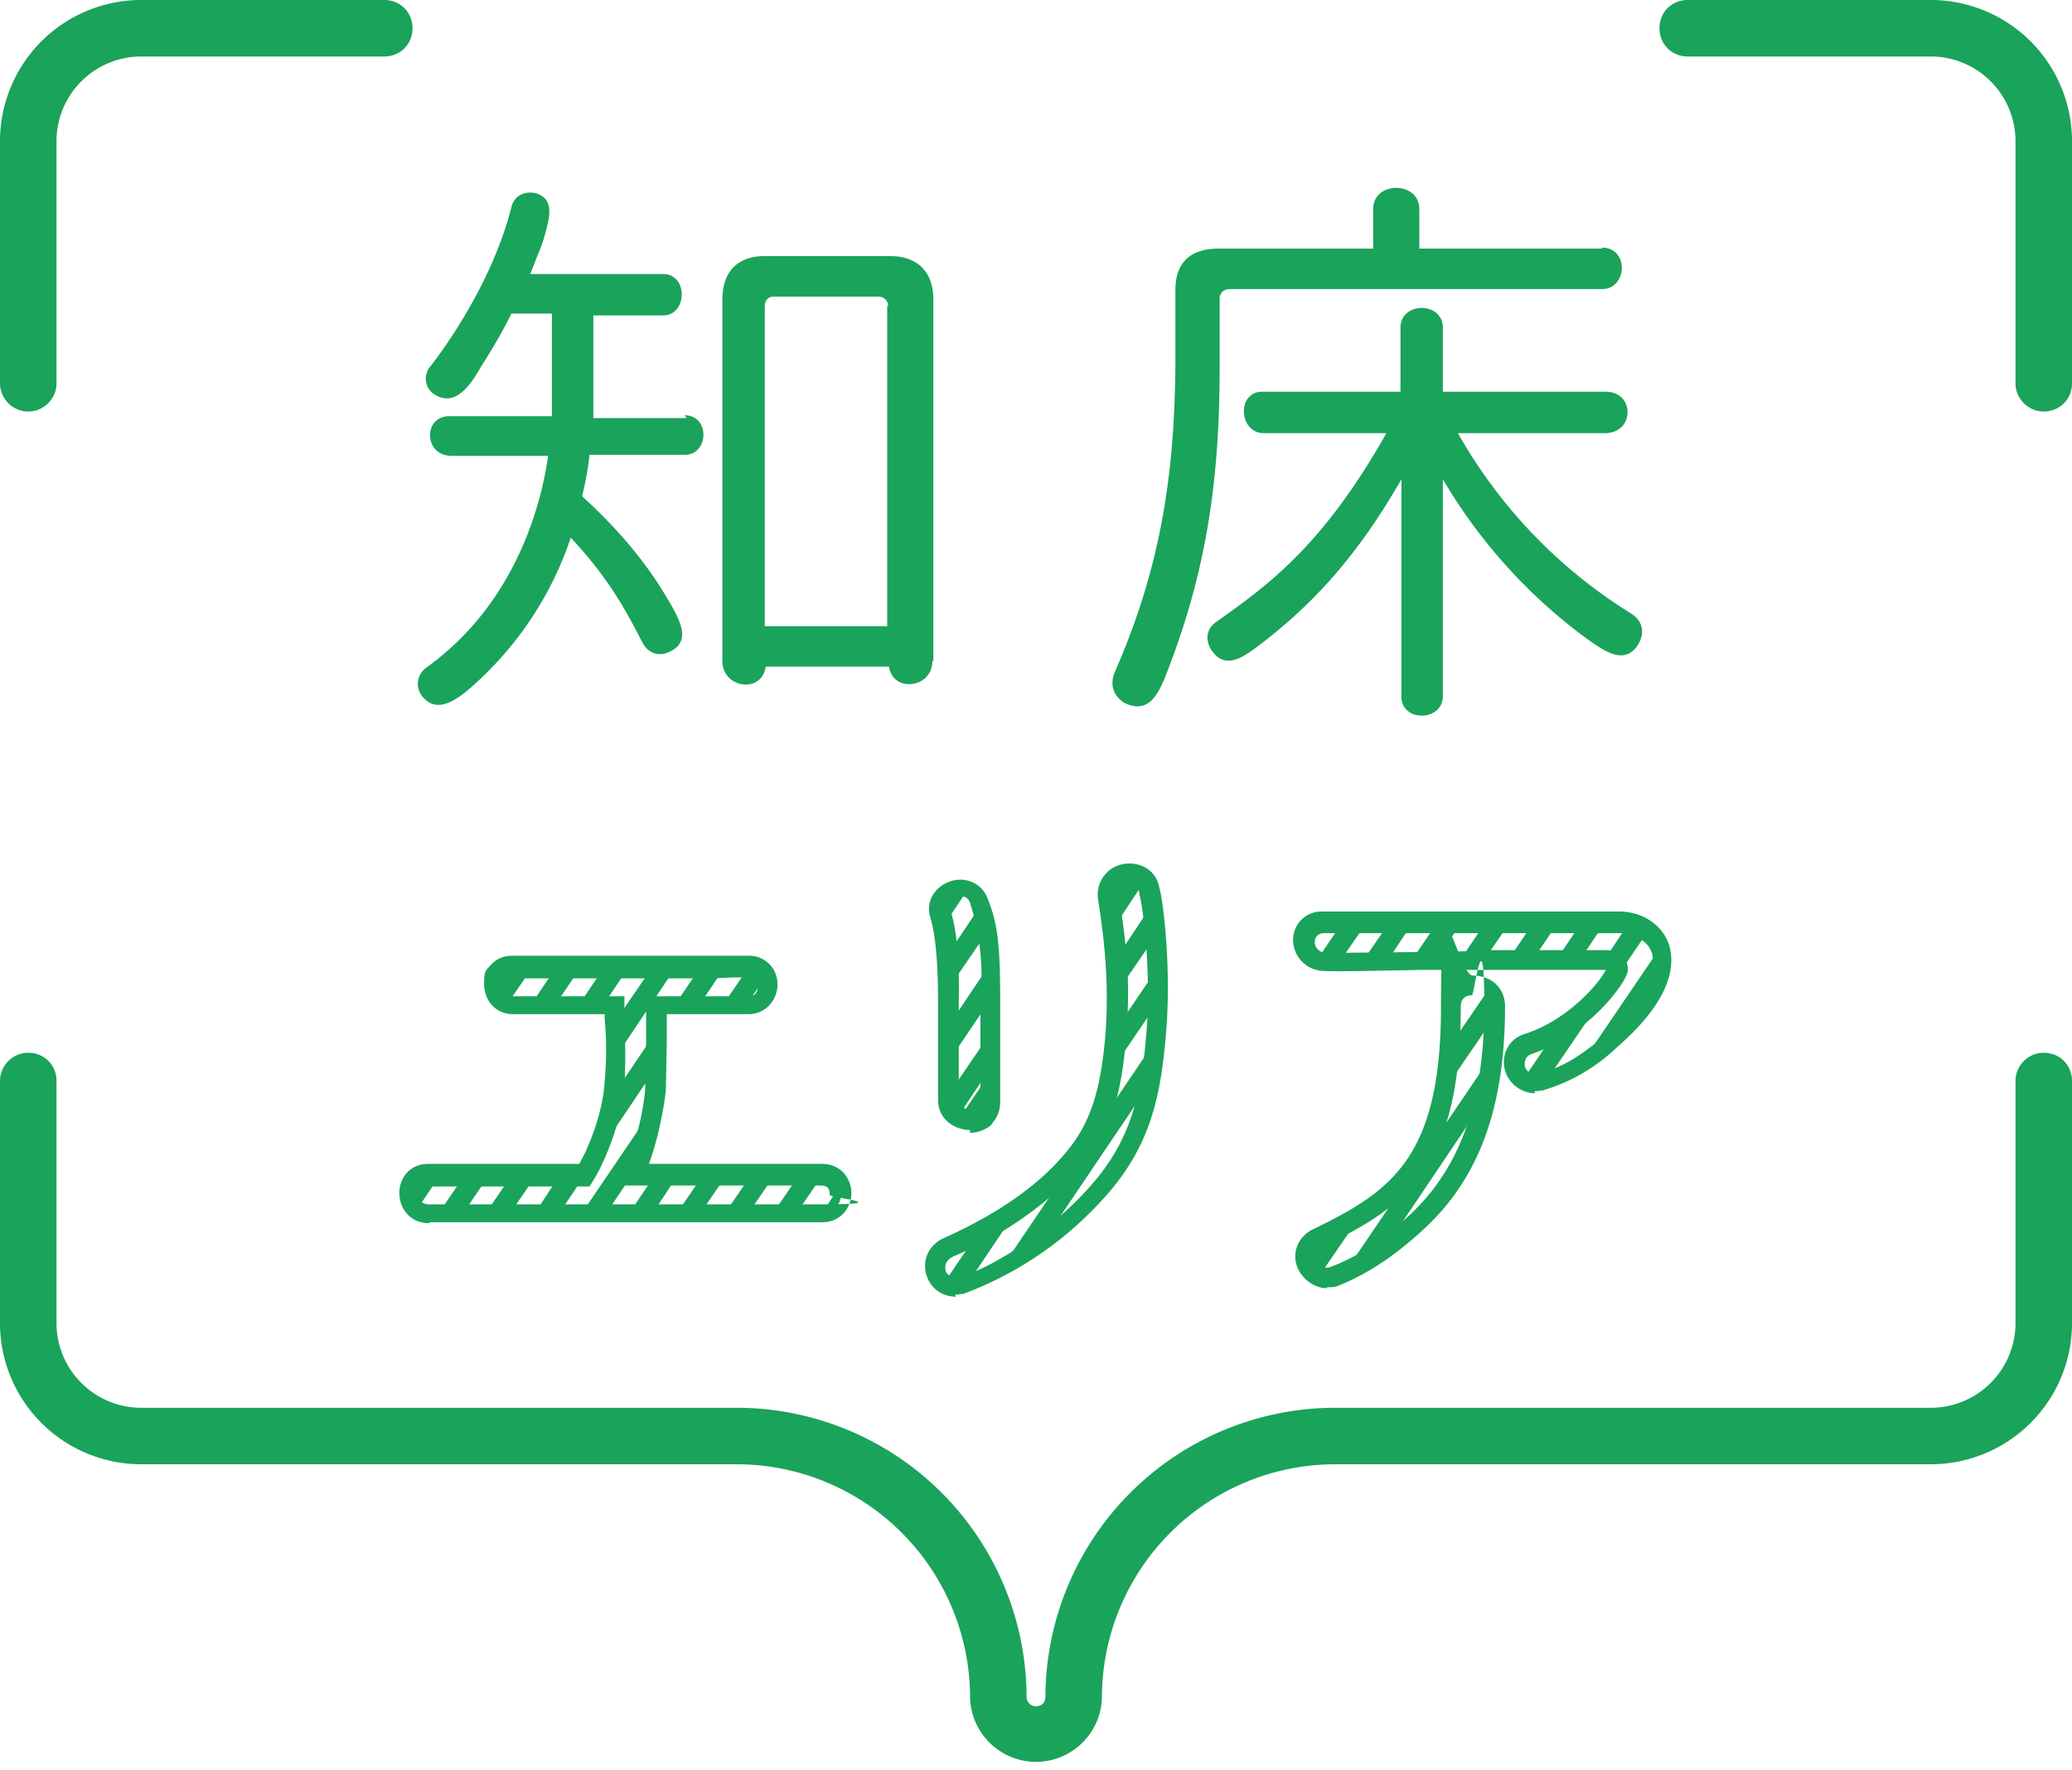
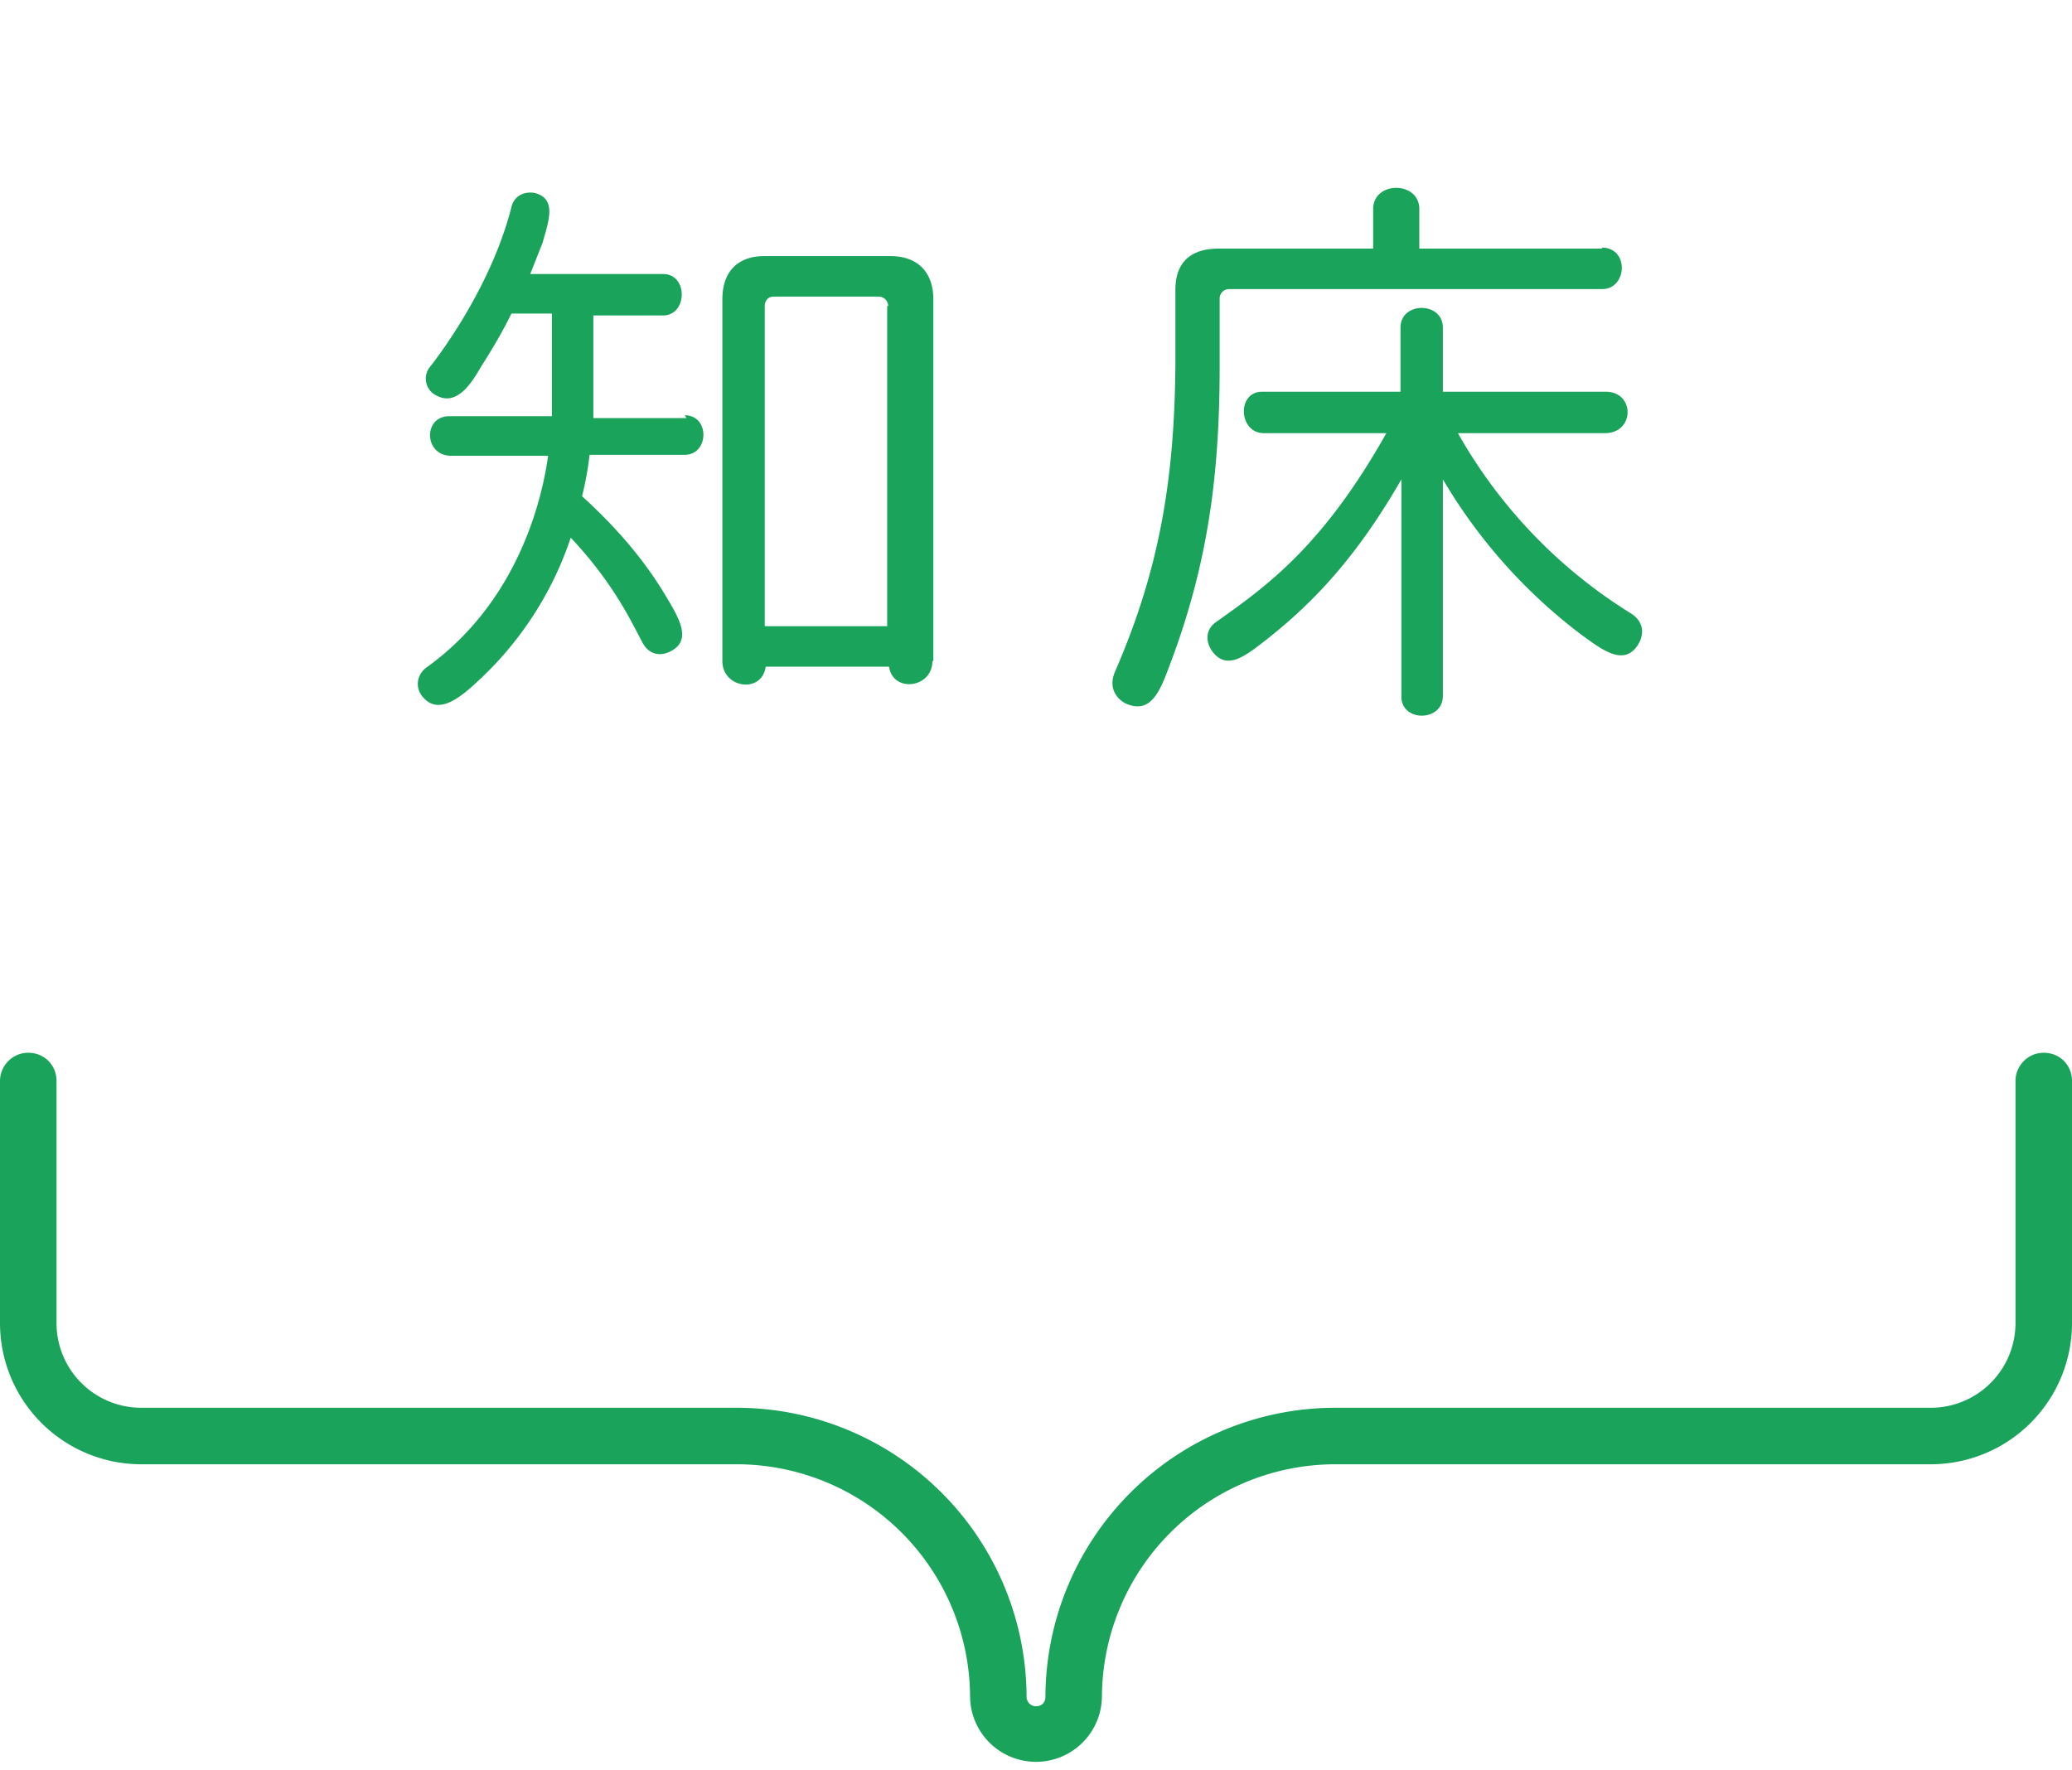
<svg xmlns="http://www.w3.org/2000/svg" viewBox="0 0 220 188">
  <defs>
    <style>.cls-1{fill:#1aa35a}</style>
  </defs>
  <g id="_レイヤー_1" data-name="レイヤー_1">
    <path d="M72.7 44.1c2.7 0 2.6 4.2 0 4.2H62.6a34 34 0 0 1-.8 4.4c3.2 2.9 6.4 6.4 8.9 10.6 1.5 2.5 2.9 4.9.2 6-1 .4-2.1.1-2.7-1.1-1.1-2-2.9-6.1-7.6-11.1A36.4 36.4 0 0 1 51.1 72c-2.2 2.1-4.6 4.1-6.3 1.9-.7-.9-.6-2.3.6-3.1 9.1-6.6 12-16.7 12.8-22.4H47.9c-2.9 0-3-4.2-.2-4.2h10.9V33.3h-4.3c-1.3 2.7-3.2 5.6-3.2 5.6-1.3 2.3-2.9 4.4-5.1 2.9a2 2 0 0 1-.3-2.9S52 31.1 54.3 22c.3-1.3 1.5-1.7 2.5-1.5 2.3.6 1.5 2.9.8 5.3l-1.3 3.3h14.1c2.7 0 2.6 4.4 0 4.4H63v10.9h9.9ZM99 70.2c0 2.9-4.2 3.4-4.6.6H81.3c-.4 2.9-4.6 2.3-4.6-.6V31.8c0-3.3 2-4.6 4.4-4.6h13.5c2.4 0 4.5 1.3 4.5 4.6v38.4Zm-4.7-37.7c0-.5-.4-1-1-1H82.1c-.5 0-.9.4-.9 1v34h13v-34ZM170.1 26.3c2.9 0 2.7 4.4 0 4.4h-39.6a1 1 0 0 0-1 1v7.2c0 11.3-1.2 20.7-5.1 31.2-1.1 2.9-2 5.9-4.9 4.6-1.1-.6-1.8-1.8-1.1-3.4 4.8-11 6.3-20.7 6.4-32.5v-8c0-3.6 2.4-4.4 4.6-4.4h16.4v-4.2c0-3 4.9-3 4.9 0v4.2h19.4ZM154.8 46a53.3 53.3 0 0 0 18.3 19.1c1.5.9 1.5 2.3.8 3.4-1.5 2.3-3.8.5-6-1.1a56.7 56.7 0 0 1-14.7-16.5v23c0 2.8-4.5 2.8-4.4 0v-23c-4.6 8-9.1 12.9-14.3 17-2.2 1.7-4.3 3.5-5.9 1.1-.6-1-.6-2.2.6-3 5.2-3.7 11.2-7.9 18-20h-13c-2.7 0-2.9-4.4-.2-4.4h14.7v-6.8c0-2.8 4.5-2.8 4.5 0v6.8h17.3c3.1 0 3.1 4.4-.1 4.4h-15.7ZM110 187.1a7 7 0 0 1-7-6.9 24.8 24.8 0 0 0-24.7-24.7H14.9A15 15 0 0 1 0 140.6v-25.8c0-1.6 1.3-3 3-3s3 1.3 3 3v25.8a9 9 0 0 0 8.9 8.9h63.4a30.8 30.8 0 0 1 30.7 30.7c0 .5.4 1 1 1s1-.4 1-1a30.8 30.8 0 0 1 30.7-30.7h63.4a9 9 0 0 0 8.9-8.9v-25.8c0-1.6 1.3-3 3-3s3 1.3 3 3v25.8a15 15 0 0 1-14.9 14.9h-63.4a24.8 24.8 0 0 0-24.7 24.7 7 7 0 0 1-7 6.9Z" class="cls-1" />
-     <path d="m153.2 116 5.4-7.9V107c0-.7-.3-1.3-.7-1.7l-4.1 6c-.1 1.7-.3 3.3-.6 4.7ZM103.8 131l-3.6 5.3c.3.2.8.4 1.2.4h.7c.2 0 .3 0 .5-.2l5.4-8c-1.4 1-2.9 1.8-4.3 2.6ZM155.7 104.8c-1 .2-1.8.9-1.8 2.2v.5l1.8-2.6ZM157.6 117.1c.4-1.5.6-3.2.8-5l-15.6 23c1.6-.7 3-1.6 4.2-2.5l10.5-15.6ZM105.1 109.8l-4.5 6.6v.3a2 2 0 0 0 1.1 1.9l3.4-5.1v-3.8ZM58.9 106.8l2.7-4H59l-2.7 4h2.6ZM74.2 106.8l2.7-4h-2.6l-2.7 4h2.5ZM45.5 124.7c-2.2 0-2.6 2.7-1.2 3.7l2.5-3.7h-1.3ZM54.3 102.8h-.4l-1.5 2.2c0 .8.6 1.5 1.4 1.7l2.7-3.9h-2.2ZM157.6 101.9l2.7-3.9h-2.6l-2.7 4h2.5ZM160.2 102h2.5l2.7-4h-2.6l-2.7 4ZM140.3 131.3l-1.7 2.6c.2.7.7 1.4 1.4 1.7l4.4-6.4c-1.2.8-2.6 1.5-4 2.2ZM142.5 98l-2.7 4 .8.2h1.6l2.9-4.2h-2.6ZM176.5 101.5l-.2-.9-8.5 12.5a31.9 31.9 0 0 0 6.5-5.8l1.1-1.6c1-1.7 1.3-3.1 1.1-4.3ZM172.9 98.1l-2.6 3.9h.1c.7 0 1.6.2 1.3 1-.4 1.2-2.9 4.4-6.5 6.5l-3.5 5.2c.3.2.8.4 1.3.4h.6l.5-.2L174.9 99a5 5 0 0 0-2-.8ZM150.1 98h-2.6l-2.9 4.2h2.6L150 98ZM160.9 112.2l.7-1c-.3.3-.6.6-.7 1ZM155.2 98h-2.6l-2.8 4.1h2.6l2.7-4ZM167.9 98l-2.7 4h2.5l2.7-4h-2.6ZM79.2 106.8l2.1-3.1c-.3-.6-.9-1-1.8-1l-2.8 4.1h2.6ZM56.9 124.7h-2.5l-2.8 4.1h2.6l2.8-4.1ZM117.7 95l1.3-2c-.7.3-1.3 1-1.3 2ZM105.1 116.8V114l-3.2 4.7 1 .2c1.1 0 2.2-.7 2.2-2.2ZM105.1 102.4l-4.3 6.4v3.8l4.4-6.5v-3.7ZM69.7 113.3v-3.8l-4.6 6.8c-.5 2.8-1.6 5.7-2.4 7.4l7-10.4ZM99.9 97l.3 1.3 2.6-3.9c-1.5-.7-3.5.7-2.9 2.6ZM89.3 126.7l-.1-.8-1.9 2.9c1.3 0 2-1 2-2ZM122.1 115.2c.3-1.4.5-3 .6-4.7l-16.4 24.2c1.4-.8 3-1.8 4.5-2.9l11.2-16.6ZM119.4 93l-1.7 2.5.5 3.1 3.3-5c-.6-.6-1.4-.8-2.2-.6ZM118.5 109.6l-.5 4.1 4.9-7.2v-3.7l-4.4 6.5v.4ZM122.7 99.3l-.4-3.2-3.8 5.7.1 3.6 4.1-6ZM87.4 124.7h-2.5l-2.8 4.1h2.5l2.8-4.1ZM104.1 96.2l-3.5 5.2.1 3.6 4.1-6c-.1-1-.4-1.9-.7-2.8ZM61.4 106.8H64l2.7-4h-2.6l-2.7 4ZM51.9 124.7h-2.5l-2.8 4.1h2.6l2.8-4.1ZM65.4 108.5v3.7l6.3-9.4h-2.5l-3.9 5.7ZM62 124.7h-2.5l-2.7 4.1h2.6l2.7-4ZM82.4 124.7h-2.6l-2.8 4.1h2.5l2.8-4.1ZM77.3 124.7h-2.6l-2.8 4.1h2.5l2.8-4.1ZM72.2 124.7h-2.6l-2.7 4h2.5l2.7-4.1ZM67.5 124.1c.8-1.6 1.5-4.2 1.9-6.5l-7.6 11.2h2.6l3.1-4.6Z" class="cls-1" />
-     <path d="M45.6 129.9c-2.1 0-3.2-1.6-3.2-3.2s1.1-3.1 3.1-3.1h16c1-1.7 2.5-5.4 2.7-8.7.3-3.6.1-5.5 0-6.7v-.5h-9.7c-2 0-3.1-1.6-3.1-3.2s.3-1.5.7-2c.5-.6 1.3-1 2.2-1H79.4a3 3 0 0 1 2.7 1.4c.6 1 .6 2.3 0 3.3a3 3 0 0 1-2.6 1.5h-8.7v2.7l-.1 5.3c-.2 2.1-.9 5.5-1.8 7.9h18.4c2 0 3.1 1.6 3.1 3.1s-1.1 3.1-3.1 3.1H45.6Zm-.1-4.1c-.9 0-1 .7-1 1s0 1.1 1.1 1.1H87.2c8.3 0 .9-.7.9-1s0-1-.9-1h-22l1-1.6c1-1.6 2.1-6 2.3-8.6l.1-5.1v-4.8H79.5c.4 0 .6-.1.8-.4.2-.3.2-.8 0-1.2-.2-.3-.4-.4-.8-.4H78l-2.7.1h-21c-.3 0-.5 0-.6.2l-.2.6c0 .2 0 1.1 1 1.1H66.3v2.5c0 1.3.2 3.2 0 7-.3 3.9-2.2 8.4-3.4 10.2l-.3.5H45.4ZM101.5 137.7c-1.6 0-2.7-1-3.1-2.2-.5-1.4 0-3.3 2-4.1 3.3-1.5 8-4 11.5-7.6 3.2-3.3 4.9-6.4 5.5-14.3.3-4.6 0-8.9-.8-13.9-.2-1.2.2-2.3 1.1-3.1.9-.8 2.3-1 3.4-.6a3 3 0 0 1 2 2.4c.4 1.3 1.3 8.5.7 15.5-.6 7.3-1.9 12.6-7.3 18.2a37.7 37.7 0 0 1-14.2 9.4l-.9.1ZM120 93.9l-.9.3c-.3.2-.4.6-.3 1.1.9 5.2 1.2 9.6.8 14.4-.6 8.5-2.5 11.9-6.1 15.6a39.7 39.7 0 0 1-12.2 8.1c-.9.4-1 1-.9 1.5 0 .2.4.9 1.5.7 2.2-.5 8.4-3.8 13.1-8.8 4.3-4.5 6.1-9 6.7-16.9.6-6.7-.4-13.9-.7-14.8 0-.6-.3-.9-.7-1h-.4ZM103 120c-1.6 0-3.4-1.1-3.4-3.2v-10.2c0-5.4-.4-7.7-.8-9.1-.6-1.9.6-3.4 2.1-3.9 1.4-.5 3.3 0 4 1.9 1.1 2.8 1.3 5.1 1.3 11.2V117c0 1.3-.6 2-1 2.5-.6.5-1.4.8-2.2.8Zm-1-24.7h-.4c-.1 0-1 .4-.7 1.3.5 1.6 1 4.1.9 9.7V116.6c0 1.1.8 1.2 1.2 1.2s.6 0 .8-.3c.2-.2.3-.5.3-.9v-10.3a26 26 0 0 0-1.1-10.4c-.2-.6-.6-.7-.9-.7ZM140.9 136.8c-1.4 0-2.6-1-3.1-2.1-.7-1.6 0-3.3 1.5-4.1 8.5-4.1 13.7-7.7 13.7-23.7s1.7-3.3 3.4-3.3 3.4 1.1 3.4 3.3c0 10.8-2.8 18.3-8.7 23.7-2.2 2-5 4.3-8.9 5.9-.4.2-.9.2-1.3.2Zm15.4-31.1c-.2 0-1.2 0-1.2 1.2 0 17.2-5.9 21.3-14.9 25.6-.8.4-.7 1-.5 1.3.2.4.8 1.1 1.7.7 3.6-1.4 6-3.4 8.2-5.4 5.4-5 8-12.1 8-22.2s-1.1-1.2-1.3-1.2Zm6.7 10.4a3.4 3.4 0 0 1-3.2-2.4c-.4-1.5.2-3.3 2.1-3.9 4.4-1.4 7.8-5.2 8.6-6.8H151c-5.5.1-9.5.2-10.6.1a3.3 3.3 0 0 1-3.1-3.4 3 3 0 0 1 3.1-2.9h31.5c2.9 0 5.2 1.9 5.5 4.4.3 2.1-.5 5.5-5.7 10a19.2 19.2 0 0 1-7.9 4.6l-.9.1Zm-6-15.2h13.4c.7 0 1.6.2 2.1.9.3.4.4 1 .3 1.5-.6 1.8-4.7 6.8-10.1 8.6-.9.3-.8 1-.8 1.3 0 .1.3 1.1 1.5.8 2.8-.7 4.8-2.2 7.1-4.1 4.7-4.1 5.2-6.9 5-8.2-.2-1.7-1.9-2.5-3.4-2.6h-31.5c-.8 0-1 .6-1 .9 0 .4.2 1.1 1.2 1.2l10.3-.1 5.9-.1ZM14.9 0h25.9c1.7 0 3 1.3 3 3s-1.3 3-3 3H14.9A9 9 0 0 0 6 14.9v25.8c0 1.6-1.3 3-3 3s-3-1.4-3-3V14.9A15 15 0 0 1 14.9 0ZM205.1 0h-25.9c-1.7 0-3 1.3-3 3s1.3 3 3 3h25.9a9 9 0 0 1 8.9 8.9v25.8c0 1.6 1.3 3 3 3s3-1.3 3-3V14.9A15 15 0 0 0 205.1 0Z" class="cls-1" />
  </g>
</svg>